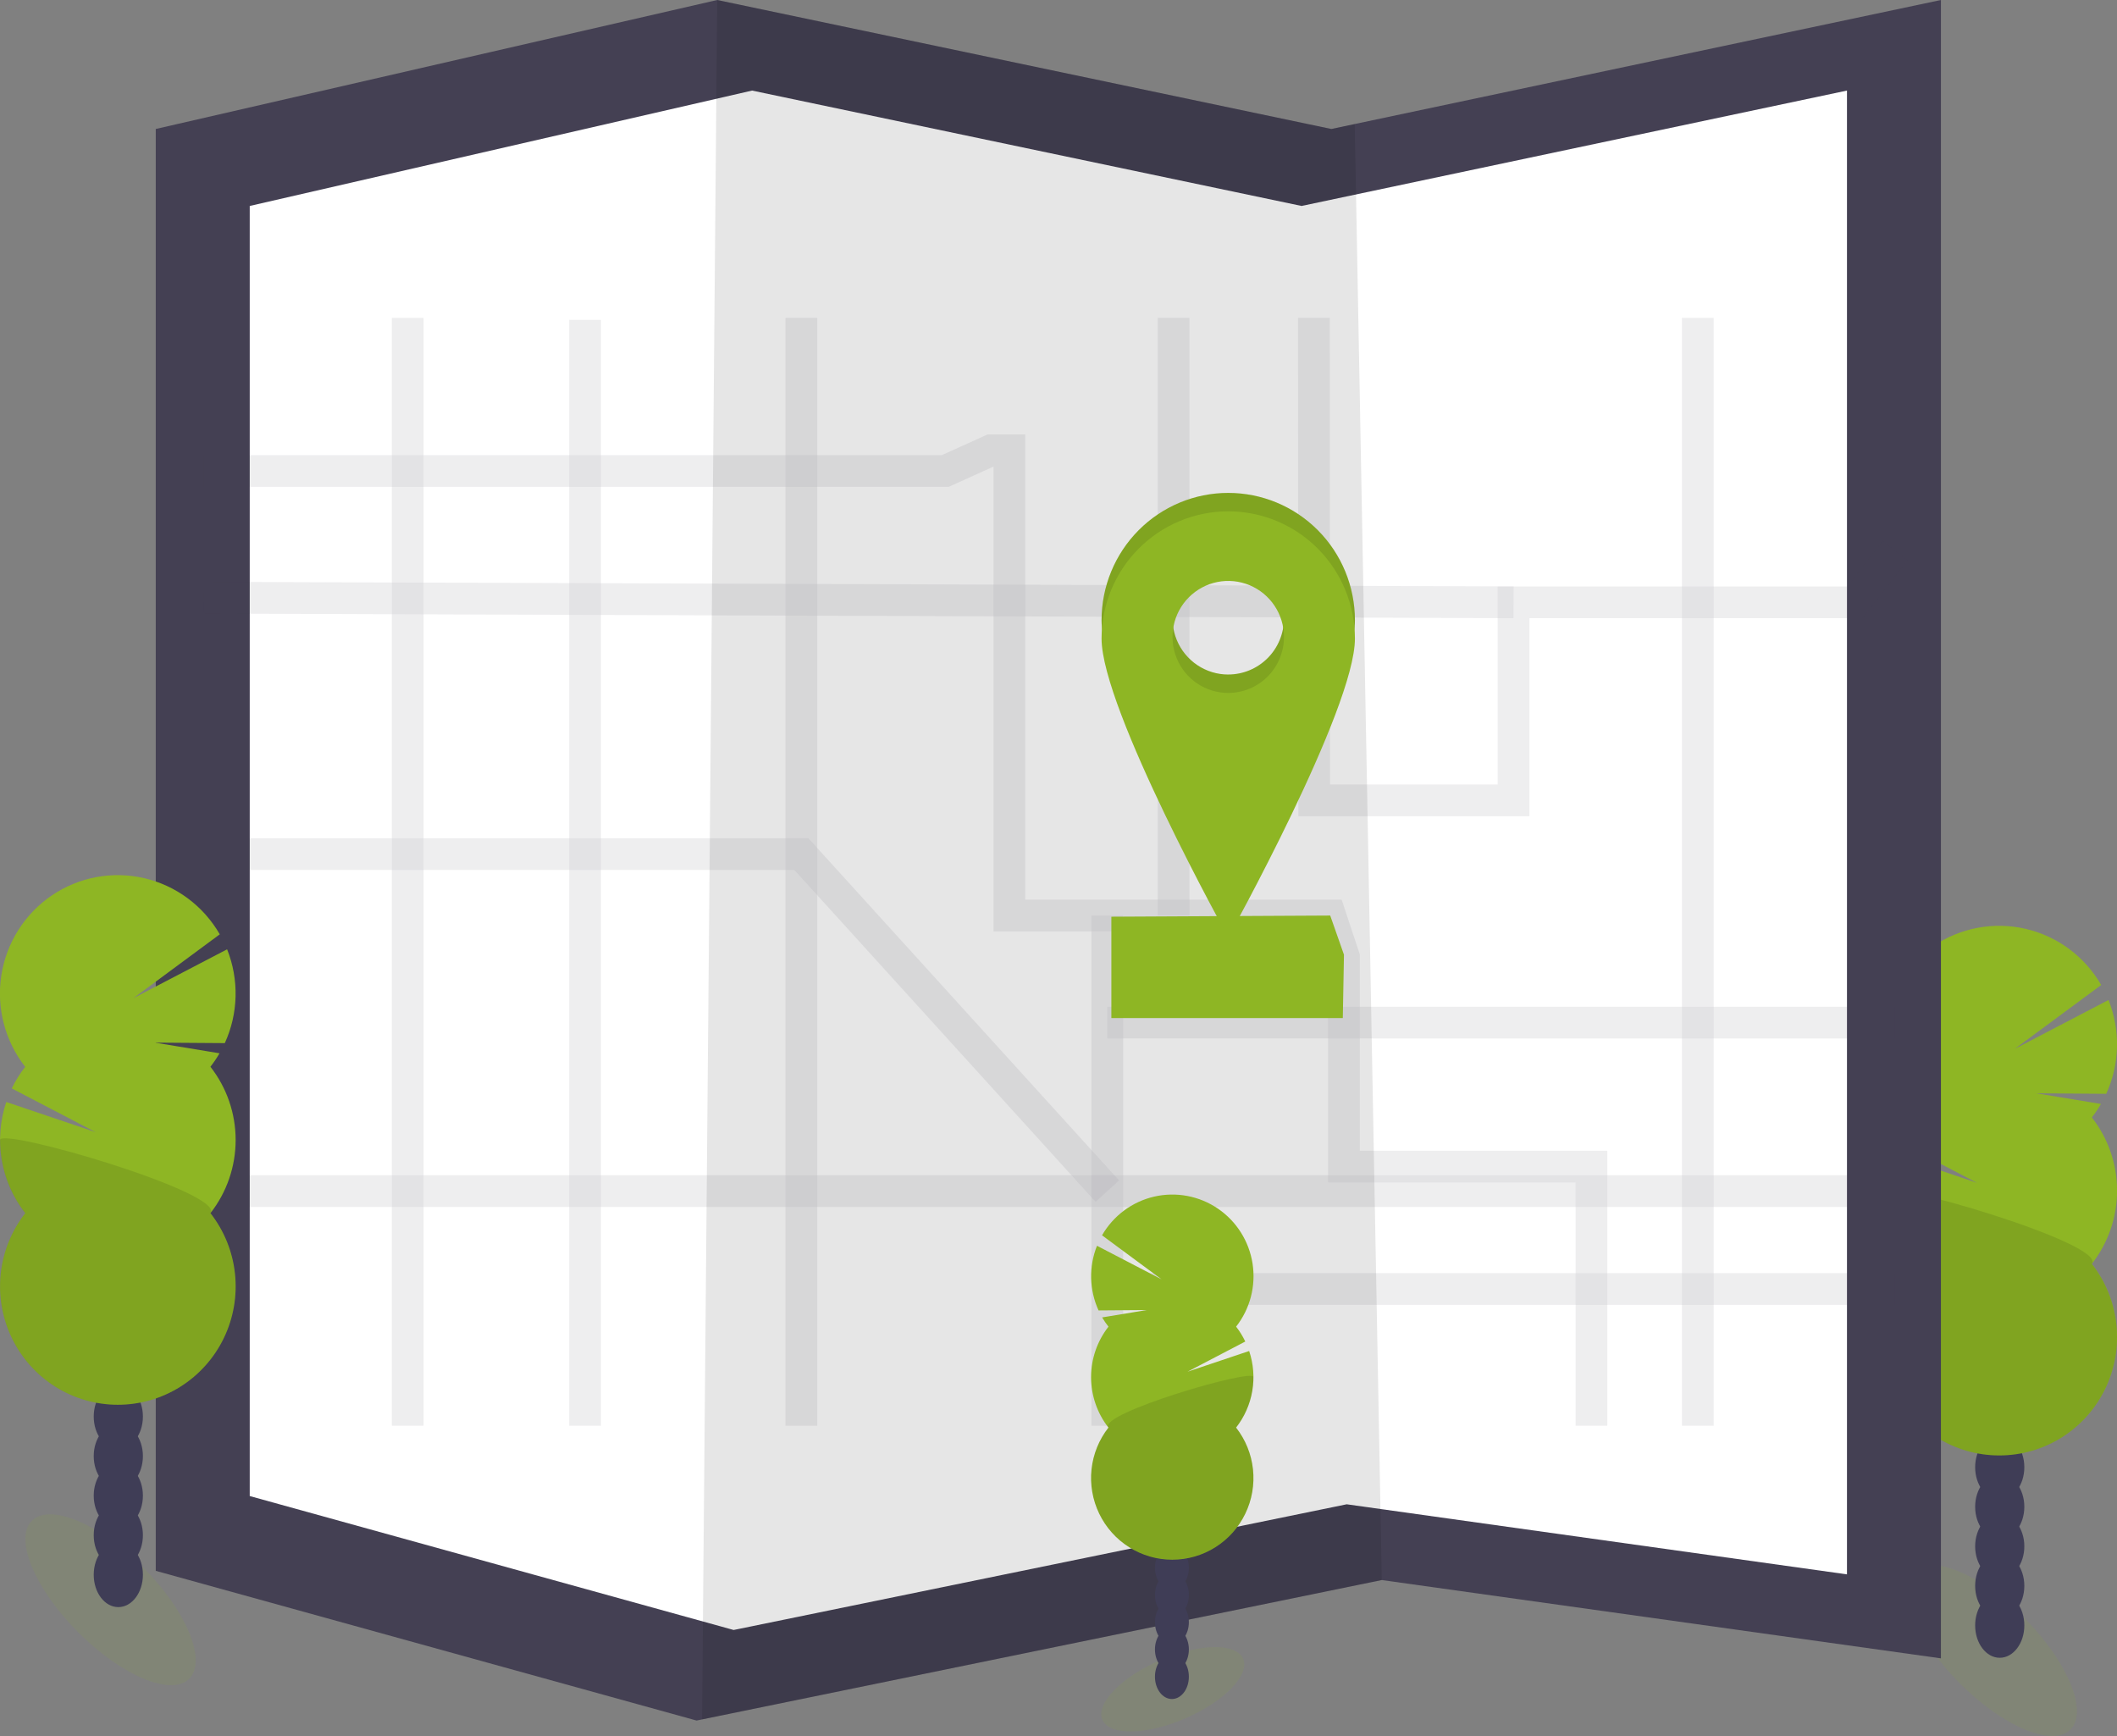
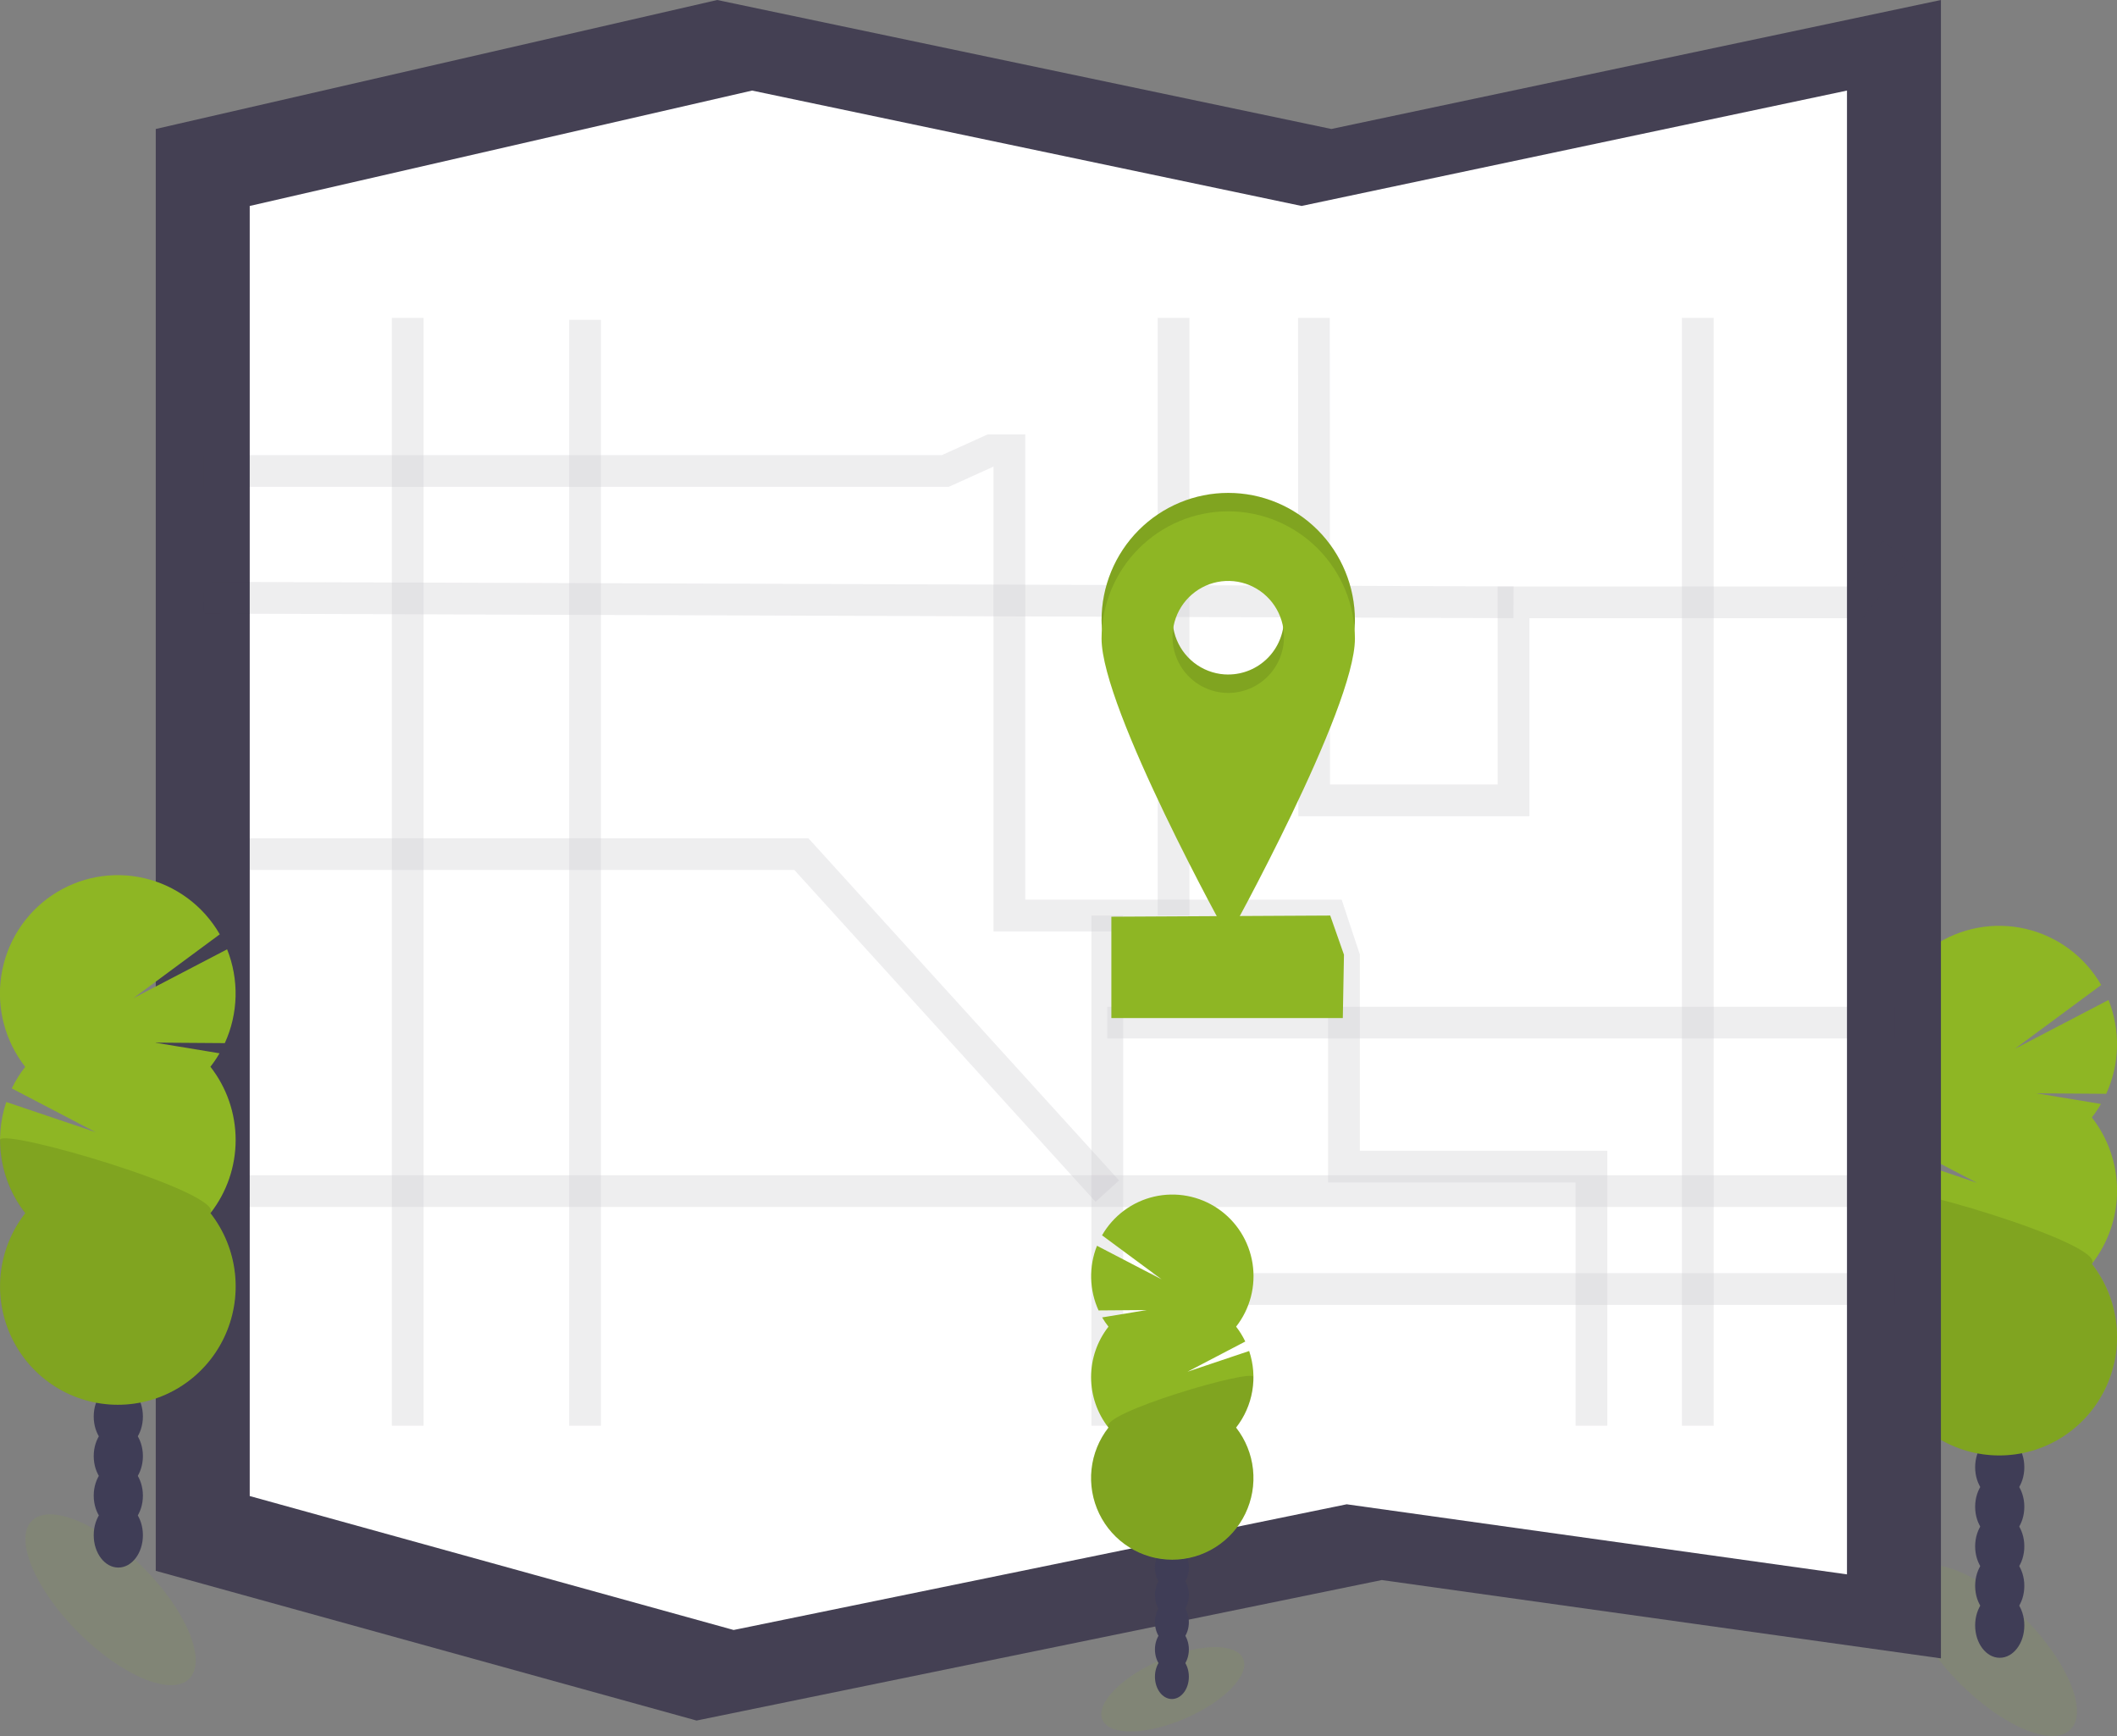
<svg xmlns="http://www.w3.org/2000/svg" width="200" height="164" viewBox="0 0 200 164" fill="none">
  <rect x="0" y="0" width="200" height="164" fill="#808080" stroke="none" />
  <g clip-path="url(#clip0_192_11976)">
    <path opacity="0.1" d="M195.607 163.388C197.297 161.689 195.341 156.969 191.238 152.846C187.135 148.722 182.439 146.756 180.749 148.454C179.059 150.153 181.015 154.873 185.118 158.997C189.221 163.121 193.917 165.087 195.607 163.388Z" fill="#8EB624" />
    <path d="M188.922 156.611C190.205 156.611 191.245 155.242 191.245 153.553C191.245 151.865 190.205 150.496 188.922 150.496C187.639 150.496 186.599 151.865 186.599 153.553C186.599 155.242 187.639 156.611 188.922 156.611Z" fill="#3F3D56" />
    <path d="M188.922 152.875C190.205 152.875 191.245 151.506 191.245 149.817C191.245 148.129 190.205 146.76 188.922 146.76C187.639 146.76 186.599 148.129 186.599 149.817C186.599 151.506 187.639 152.875 188.922 152.875Z" fill="#3F3D56" />
    <path d="M188.922 149.139C190.205 149.139 191.245 147.77 191.245 146.082C191.245 144.393 190.205 143.024 188.922 143.024C187.639 143.024 186.599 144.393 186.599 146.082C186.599 147.77 187.639 149.139 188.922 149.139Z" fill="#3F3D56" />
    <path d="M188.922 145.403C190.205 145.403 191.245 144.034 191.245 142.345C191.245 140.657 190.205 139.288 188.922 139.288C187.639 139.288 186.599 140.657 186.599 142.345C186.599 144.034 187.639 145.403 188.922 145.403Z" fill="#3F3D56" />
    <path d="M188.922 141.667C190.205 141.667 191.245 140.298 191.245 138.609C191.245 136.921 190.205 135.552 188.922 135.552C187.639 135.552 186.599 136.921 186.599 138.609C186.599 140.298 187.639 141.667 188.922 141.667Z" fill="#3F3D56" />
    <path d="M188.922 137.93C190.205 137.93 191.245 136.562 191.245 134.873C191.245 133.185 190.205 131.816 188.922 131.816C187.639 131.816 186.599 133.185 186.599 134.873C186.599 136.562 187.639 137.93 188.922 137.93Z" fill="#3F3D56" />
    <path d="M188.922 134.194C190.205 134.194 191.245 132.826 191.245 131.137C191.245 129.449 190.205 128.08 188.922 128.08C187.639 128.08 186.599 129.449 186.599 131.137C186.599 132.826 187.639 134.194 188.922 134.194Z" fill="#3F3D56" />
    <path d="M197.618 105.571C197.936 105.165 198.226 104.737 198.484 104.291L192.379 103.284L198.982 103.332C199.616 101.947 199.962 100.446 199.999 98.923C200.036 97.399 199.764 95.884 199.199 94.469L190.342 99.088L198.506 93.053C197.741 91.722 196.712 90.564 195.482 89.651C194.253 88.738 192.849 88.09 191.359 87.746C189.869 87.402 188.325 87.37 186.822 87.653C185.319 87.935 183.89 88.526 182.625 89.388C181.359 90.25 180.284 91.364 179.466 92.662C178.648 93.96 178.105 95.414 177.87 96.932C177.635 98.451 177.715 100.001 178.103 101.487C178.491 102.974 179.179 104.364 180.125 105.571C179.63 106.202 179.205 106.886 178.857 107.609L186.78 111.744L178.337 108.893C177.744 110.656 177.598 112.539 177.911 114.373C178.225 116.207 178.988 117.933 180.132 119.396C178.841 121.046 178.038 123.027 177.814 125.114C177.591 127.201 177.956 129.309 178.869 131.197C179.781 133.085 181.204 134.677 182.974 135.791C184.744 136.904 186.79 137.495 188.878 137.495C190.967 137.495 193.013 136.904 194.783 135.791C196.553 134.677 197.976 133.085 198.888 131.197C199.8 129.309 200.166 127.201 199.942 125.114C199.719 123.027 198.916 121.046 197.625 119.396C199.167 117.425 200.006 114.989 200.006 112.481C200.006 109.973 199.167 107.538 197.625 105.566L197.618 105.571Z" fill="#8EB624" />
    <path opacity="0.1" d="M177.744 112.485C177.74 114.994 178.579 117.431 180.126 119.4C178.835 121.05 178.031 123.032 177.808 125.119C177.585 127.205 177.95 129.313 178.862 131.201C179.775 133.089 181.197 134.681 182.967 135.795C184.738 136.908 186.784 137.499 188.872 137.499C190.96 137.499 193.007 136.908 194.777 135.795C196.547 134.681 197.969 133.089 198.882 131.201C199.794 129.313 200.16 127.205 199.936 125.119C199.713 123.032 198.91 121.05 197.619 119.4C199.11 117.499 177.744 111.23 177.744 112.485Z" fill="black" />
    <path d="M183.366 0V156.665L130.541 149.267L66.326 162.433L65.808 162.54L14.715 148.397V12.185L67.757 0L125.778 12.185L127.984 11.717L183.366 0Z" fill="#444053" />
    <path d="M174.49 8.556V148.73L127.227 142.11L69.771 153.891L69.307 153.984L23.592 141.331V19.457L71.052 8.556L122.964 19.457L124.938 19.039L174.49 8.556Z" fill="white" />
-     <path opacity="0.1" d="M130.541 149.267L66.326 162.433L67.757 0L125.778 12.185L127.985 11.717L130.541 149.267Z" fill="black" />
    <g opacity="0.3">
      <path opacity="0.3" d="M124.128 30.027L124.154 75.612H142.989V56.9H175.247L179.036 52.017" stroke="#444053" stroke-width="3" stroke-miterlimit="10" />
      <path opacity="0.3" d="M19.262 44.497H89.299L93.629 42.539H95.36V86.492H125.67L126.969 90.409V110.209H150.351V134.688" stroke="#444053" stroke-width="3" stroke-miterlimit="10" />
      <path opacity="0.3" d="M104.611 134.688V86.492" stroke="#444053" stroke-width="3" stroke-miterlimit="10" />
      <path opacity="0.3" d="M179.037 121.776H104.611" stroke="#444053" stroke-width="3" stroke-miterlimit="10" />
      <path opacity="0.3" d="M160.396 30.027V134.688" stroke="#444053" stroke-width="3" stroke-miterlimit="10" />
      <path opacity="0.3" d="M19.045 112.524H179.036" stroke="#444053" stroke-width="3" stroke-miterlimit="10" />
      <path opacity="0.3" d="M38.517 134.688V30.027" stroke="#444053" stroke-width="3" stroke-miterlimit="10" />
-       <path opacity="0.3" d="M75.706 30.027V134.688" stroke="#444053" stroke-width="3" stroke-miterlimit="10" />
      <path opacity="0.3" d="M19.262 56.465L142.99 56.9" stroke="#444053" stroke-width="3" stroke-miterlimit="10" />
      <path opacity="0.3" d="M55.272 30.217V134.688" stroke="#444053" stroke-width="3" stroke-miterlimit="10" />
      <path opacity="0.3" d="M19.045 80.687H75.707L104.611 112.525" stroke="#444053" stroke-width="3" stroke-miterlimit="10" />
      <path opacity="0.3" d="M110.872 30.027V86.492" stroke="#444053" stroke-width="3" stroke-miterlimit="10" />
      <path opacity="0.3" d="M104.611 96.606H179.037" stroke="#444053" stroke-width="3" stroke-miterlimit="10" />
    </g>
    <path d="M126.86 96.175H104.994V86.601L125.67 86.492L126.969 90.191L126.86 96.175Z" fill="#8EB624" />
    <path d="M116.036 46.565C112.862 46.565 109.818 47.832 107.574 50.087C105.329 52.343 104.068 55.403 104.068 58.593C104.068 65.236 116.036 86.819 116.036 86.819C116.036 86.819 128.004 65.245 128.004 58.593C128.004 55.403 126.743 52.343 124.499 50.087C122.255 47.832 119.21 46.565 116.036 46.565ZM116.036 63.724C114.995 63.724 113.977 63.413 113.111 62.832C112.245 62.25 111.57 61.424 111.172 60.457C110.773 59.49 110.669 58.426 110.872 57.399C111.075 56.373 111.577 55.43 112.313 54.69C113.05 53.95 113.988 53.446 115.009 53.242C116.03 53.038 117.089 53.142 118.051 53.543C119.013 53.943 119.836 54.622 120.414 55.492C120.993 56.362 121.302 57.385 121.302 58.432C121.301 59.835 120.746 61.18 119.759 62.172C118.771 63.164 117.432 63.721 116.036 63.721V63.724Z" fill="#8EB624" />
    <path opacity="0.1" d="M116.036 46.565C112.862 46.565 109.818 47.832 107.574 50.087C105.329 52.343 104.068 55.403 104.068 58.593C104.068 65.236 116.036 86.819 116.036 86.819C116.036 86.819 128.004 65.245 128.004 58.593C128.004 55.403 126.743 52.343 124.499 50.087C122.255 47.832 119.21 46.565 116.036 46.565ZM116.036 63.724C114.995 63.724 113.977 63.413 113.111 62.832C112.245 62.25 111.57 61.424 111.172 60.457C110.773 59.49 110.669 58.426 110.872 57.399C111.075 56.373 111.577 55.43 112.313 54.69C113.05 53.95 113.988 53.446 115.009 53.242C116.03 53.038 117.089 53.142 118.051 53.543C119.013 53.943 119.836 54.622 120.414 55.492C120.993 56.362 121.302 57.385 121.302 58.432C121.301 59.835 120.746 61.18 119.759 62.172C118.771 63.164 117.432 63.721 116.036 63.721V63.724Z" fill="black" />
    <path d="M116.036 48.305C112.862 48.305 109.818 49.572 107.574 51.828C105.329 54.084 104.068 57.143 104.068 60.333C104.068 66.976 116.036 88.559 116.036 88.559C116.036 88.559 128.004 66.985 128.004 60.333C128.004 57.143 126.743 54.084 124.499 51.828C122.255 49.572 119.21 48.305 116.036 48.305ZM116.036 65.464C114.995 65.464 113.977 65.154 113.111 64.572C112.245 63.991 111.57 63.164 111.172 62.197C110.773 61.23 110.669 60.166 110.872 59.14C111.075 58.113 111.577 57.17 112.313 56.43C113.05 55.69 113.988 55.186 115.009 54.982C116.03 54.778 117.089 54.883 118.051 55.283C119.013 55.684 119.836 56.362 120.414 57.232C120.993 58.103 121.302 59.126 121.302 60.172C121.301 61.575 120.746 62.921 119.759 63.913C118.771 64.905 117.432 65.462 116.036 65.462V65.464Z" fill="#8EB624" />
    <path opacity="0.1" d="M111.979 162.339C115.652 160.749 118.102 158.227 117.45 156.706C116.799 155.185 113.292 155.241 109.619 156.831C105.946 158.421 103.496 160.943 104.148 162.464C104.8 163.985 108.306 163.929 111.979 162.339Z" fill="#8EB624" />
    <path d="M110.714 160.506C111.599 160.506 112.316 159.563 112.316 158.399C112.316 157.236 111.599 156.293 110.714 156.293C109.83 156.293 109.112 157.236 109.112 158.399C109.112 159.563 109.83 160.506 110.714 160.506Z" fill="#3F3D56" />
    <path d="M110.714 157.929C111.599 157.929 112.316 156.986 112.316 155.823C112.316 154.66 111.599 153.717 110.714 153.717C109.83 153.717 109.112 154.66 109.112 155.823C109.112 156.986 109.83 157.929 110.714 157.929Z" fill="#3F3D56" />
    <path d="M110.714 155.355C111.599 155.355 112.316 154.412 112.316 153.249C112.316 152.086 111.599 151.143 110.714 151.143C109.83 151.143 109.112 152.086 109.112 153.249C109.112 154.412 109.83 155.355 110.714 155.355Z" fill="#3F3D56" />
    <path d="M110.714 152.781C111.599 152.781 112.316 151.838 112.316 150.675C112.316 149.511 111.599 148.568 110.714 148.568C109.83 148.568 109.112 149.511 109.112 150.675C109.112 151.838 109.83 152.781 110.714 152.781Z" fill="#3F3D56" />
    <path d="M110.714 150.205C111.599 150.205 112.316 149.262 112.316 148.098C112.316 146.935 111.599 145.992 110.714 145.992C109.83 145.992 109.112 146.935 109.112 148.098C109.112 149.262 109.83 150.205 110.714 150.205Z" fill="#3F3D56" />
    <path d="M110.714 147.631C111.599 147.631 112.316 146.688 112.316 145.524C112.316 144.361 111.599 143.418 110.714 143.418C109.83 143.418 109.112 144.361 109.112 145.524C109.112 146.688 109.83 147.631 110.714 147.631Z" fill="#3F3D56" />
    <path d="M110.714 145.057C111.599 145.057 112.316 144.114 112.316 142.95C112.316 141.787 111.599 140.844 110.714 140.844C109.83 140.844 109.112 141.787 109.112 142.95C109.112 144.114 109.83 145.057 110.714 145.057Z" fill="#3F3D56" />
    <path d="M104.719 125.328C104.501 125.051 104.301 124.761 104.122 124.457L108.33 123.761L103.784 123.796C103.348 122.841 103.11 121.807 103.085 120.757C103.06 119.707 103.247 118.663 103.637 117.688L109.742 120.861L104.113 116.7C104.64 115.784 105.35 114.986 106.197 114.357C107.044 113.728 108.012 113.281 109.038 113.044C110.065 112.808 111.13 112.786 112.165 112.981C113.2 113.175 114.185 113.583 115.057 114.176C115.929 114.77 116.67 115.539 117.234 116.433C117.797 117.327 118.172 118.329 118.334 119.375C118.495 120.421 118.441 121.49 118.174 122.514C117.906 123.538 117.432 124.496 116.78 125.328C117.118 125.764 117.408 126.235 117.646 126.733L112.188 129.586L118.012 127.628C118.421 128.842 118.522 130.141 118.306 131.405C118.091 132.669 117.565 133.859 116.776 134.867C117.666 136.004 118.22 137.37 118.374 138.808C118.528 140.247 118.276 141.7 117.647 143.001C117.019 144.303 116.038 145.4 114.818 146.168C113.598 146.936 112.187 147.343 110.748 147.343C109.308 147.343 107.898 146.936 106.677 146.168C105.457 145.4 104.477 144.303 103.848 143.001C103.219 141.7 102.967 140.247 103.121 138.808C103.275 137.37 103.829 136.004 104.719 134.867C103.656 133.508 103.078 131.829 103.078 130.101C103.078 128.372 103.656 126.693 104.719 125.334V125.328Z" fill="#8EB624" />
    <path opacity="0.1" d="M118.417 130.086C118.42 131.816 117.842 133.496 116.776 134.854C117.666 135.991 118.22 137.357 118.374 138.795C118.528 140.234 118.276 141.687 117.648 142.988C117.019 144.29 116.038 145.387 114.818 146.155C113.598 146.923 112.187 147.33 110.748 147.33C109.308 147.33 107.898 146.923 106.677 146.155C105.457 145.387 104.477 144.29 103.848 142.988C103.219 141.687 102.967 140.234 103.121 138.795C103.275 137.357 103.829 135.991 104.719 134.854C103.691 133.548 118.417 129.229 118.417 130.086Z" fill="black" />
    <path opacity="0.1" d="M17.883 158.588C19.575 156.891 17.617 152.176 13.509 148.057C9.401 143.937 4.7 141.974 3.008 143.67C1.316 145.367 3.274 150.082 7.382 154.201C11.49 158.32 16.191 160.284 17.883 158.588Z" fill="#8EB624" />
-     <path d="M11.178 151.824C12.46 151.824 13.501 150.455 13.501 148.767C13.501 147.078 12.46 145.709 11.178 145.709C9.895 145.709 8.854 147.078 8.854 148.767C8.854 150.455 9.895 151.824 11.178 151.824Z" fill="#3F3D56" />
    <path d="M11.178 148.088C12.46 148.088 13.501 146.719 13.501 145.031C13.501 143.342 12.46 141.973 11.178 141.973C9.895 141.973 8.854 143.342 8.854 145.031C8.854 146.719 9.895 148.088 11.178 148.088Z" fill="#3F3D56" />
    <path d="M11.178 144.352C12.46 144.352 13.501 142.983 13.501 141.294C13.501 139.606 12.46 138.237 11.178 138.237C9.895 138.237 8.854 139.606 8.854 141.294C8.854 142.983 9.895 144.352 11.178 144.352Z" fill="#3F3D56" />
    <path d="M11.178 140.616C12.46 140.616 13.501 139.247 13.501 137.558C13.501 135.87 12.46 134.501 11.178 134.501C9.895 134.501 8.854 135.87 8.854 137.558C8.854 139.247 9.895 140.616 11.178 140.616Z" fill="#3F3D56" />
    <path d="M11.178 136.879C12.46 136.879 13.501 135.511 13.501 133.822C13.501 132.134 12.46 130.765 11.178 130.765C9.895 130.765 8.854 132.134 8.854 133.822C8.854 135.511 9.895 136.879 11.178 136.879Z" fill="#3F3D56" />
    <path d="M11.178 133.144C12.46 133.144 13.501 131.775 13.501 130.086C13.501 128.398 12.46 127.029 11.178 127.029C9.895 127.029 8.854 128.398 8.854 130.086C8.854 131.775 9.895 133.144 11.178 133.144Z" fill="#3F3D56" />
    <path d="M11.178 129.408C12.46 129.408 13.501 128.039 13.501 126.35C13.501 124.662 12.46 123.293 11.178 123.293C9.895 123.293 8.854 124.662 8.854 126.35C8.854 128.039 9.895 129.408 11.178 129.408Z" fill="#3F3D56" />
    <path d="M19.874 100.783C20.192 100.378 20.481 99.95 20.74 99.504L14.635 98.497L21.238 98.544C21.872 97.159 22.217 95.659 22.255 94.136C22.292 92.612 22.02 91.096 21.455 89.682L12.598 94.301L20.762 88.266C19.997 86.935 18.968 85.777 17.738 84.864C16.509 83.951 15.105 83.302 13.615 82.959C12.125 82.615 10.58 82.583 9.078 82.865C7.575 83.148 6.146 83.739 4.881 84.601C3.615 85.463 2.54 86.577 1.722 87.875C0.904 89.173 0.36 90.627 0.126 92.145C-0.109 93.663 -0.029 95.214 0.359 96.7C0.747 98.186 1.435 99.576 2.381 100.783C1.886 101.415 1.461 102.099 1.113 102.822L9.036 106.956L0.593 104.106C4.84921e-05 105.869 -0.146 107.752 0.167 109.586C0.48 111.42 1.244 113.146 2.388 114.609C1.097 116.259 0.293 118.24 0.07 120.327C-0.153 122.414 0.212 124.522 1.124 126.41C2.037 128.298 3.459 129.89 5.23 131.003C7 132.117 9.046 132.708 11.134 132.708C13.223 132.708 15.269 132.117 17.039 131.003C18.809 129.89 20.232 128.298 21.144 126.41C22.056 124.522 22.422 122.414 22.198 120.327C21.975 118.24 21.172 116.259 19.881 114.609C21.423 112.638 22.262 110.202 22.262 107.694C22.262 105.186 21.423 102.751 19.881 100.779L19.874 100.783Z" fill="#8EB624" />
    <path opacity="0.1" d="M1.55684e-05 107.699C-0.004 110.207 0.835 112.644 2.381 114.614C1.09 116.263 0.287 118.245 0.064 120.332C-0.16 122.418 0.206 124.526 1.118 126.414C2.031 128.302 3.453 129.894 5.223 131.008C6.993 132.121 9.04 132.712 11.128 132.712C13.216 132.712 15.262 132.121 17.033 131.008C18.803 129.894 20.225 128.302 21.138 126.414C22.05 124.526 22.416 122.418 22.192 120.332C21.969 118.245 21.166 116.263 19.874 114.614C21.366 112.712 1.55684e-05 106.443 1.55684e-05 107.699Z" fill="black" />
  </g>
  <defs>
    <clipPath id="clip0_192_11976">
      <rect width="200" height="164" fill="white" />
    </clipPath>
  </defs>
</svg>